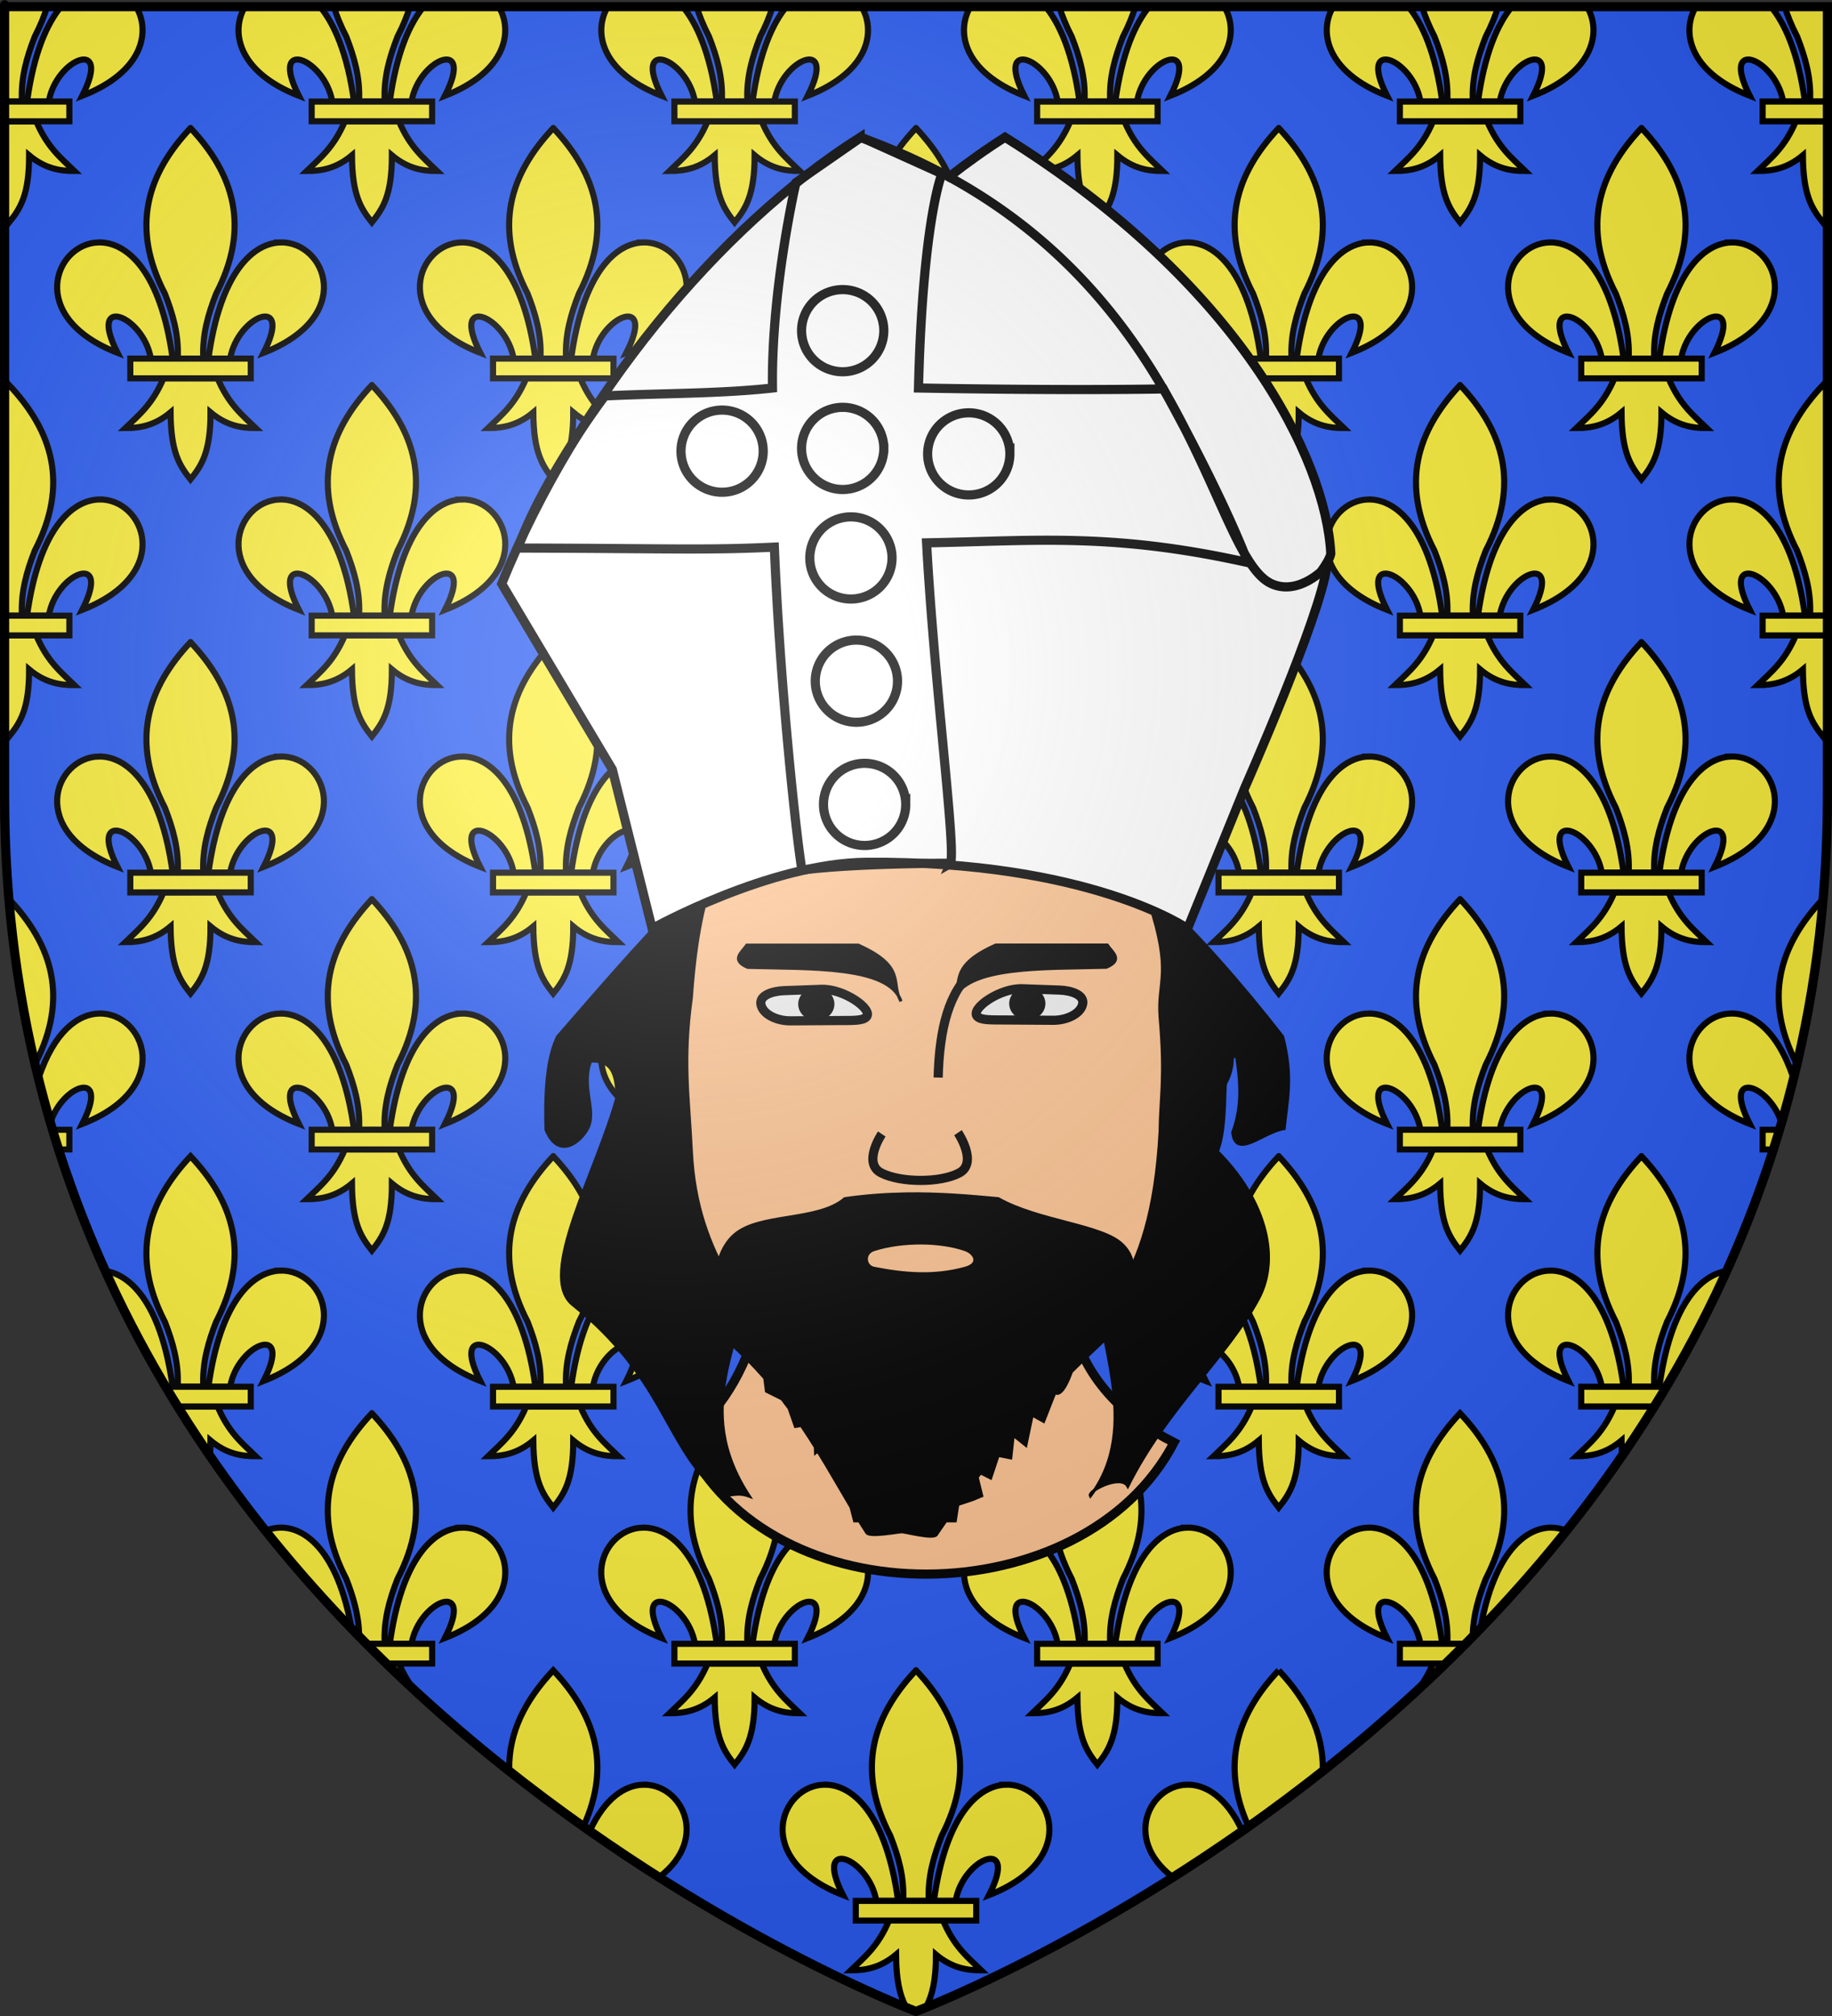
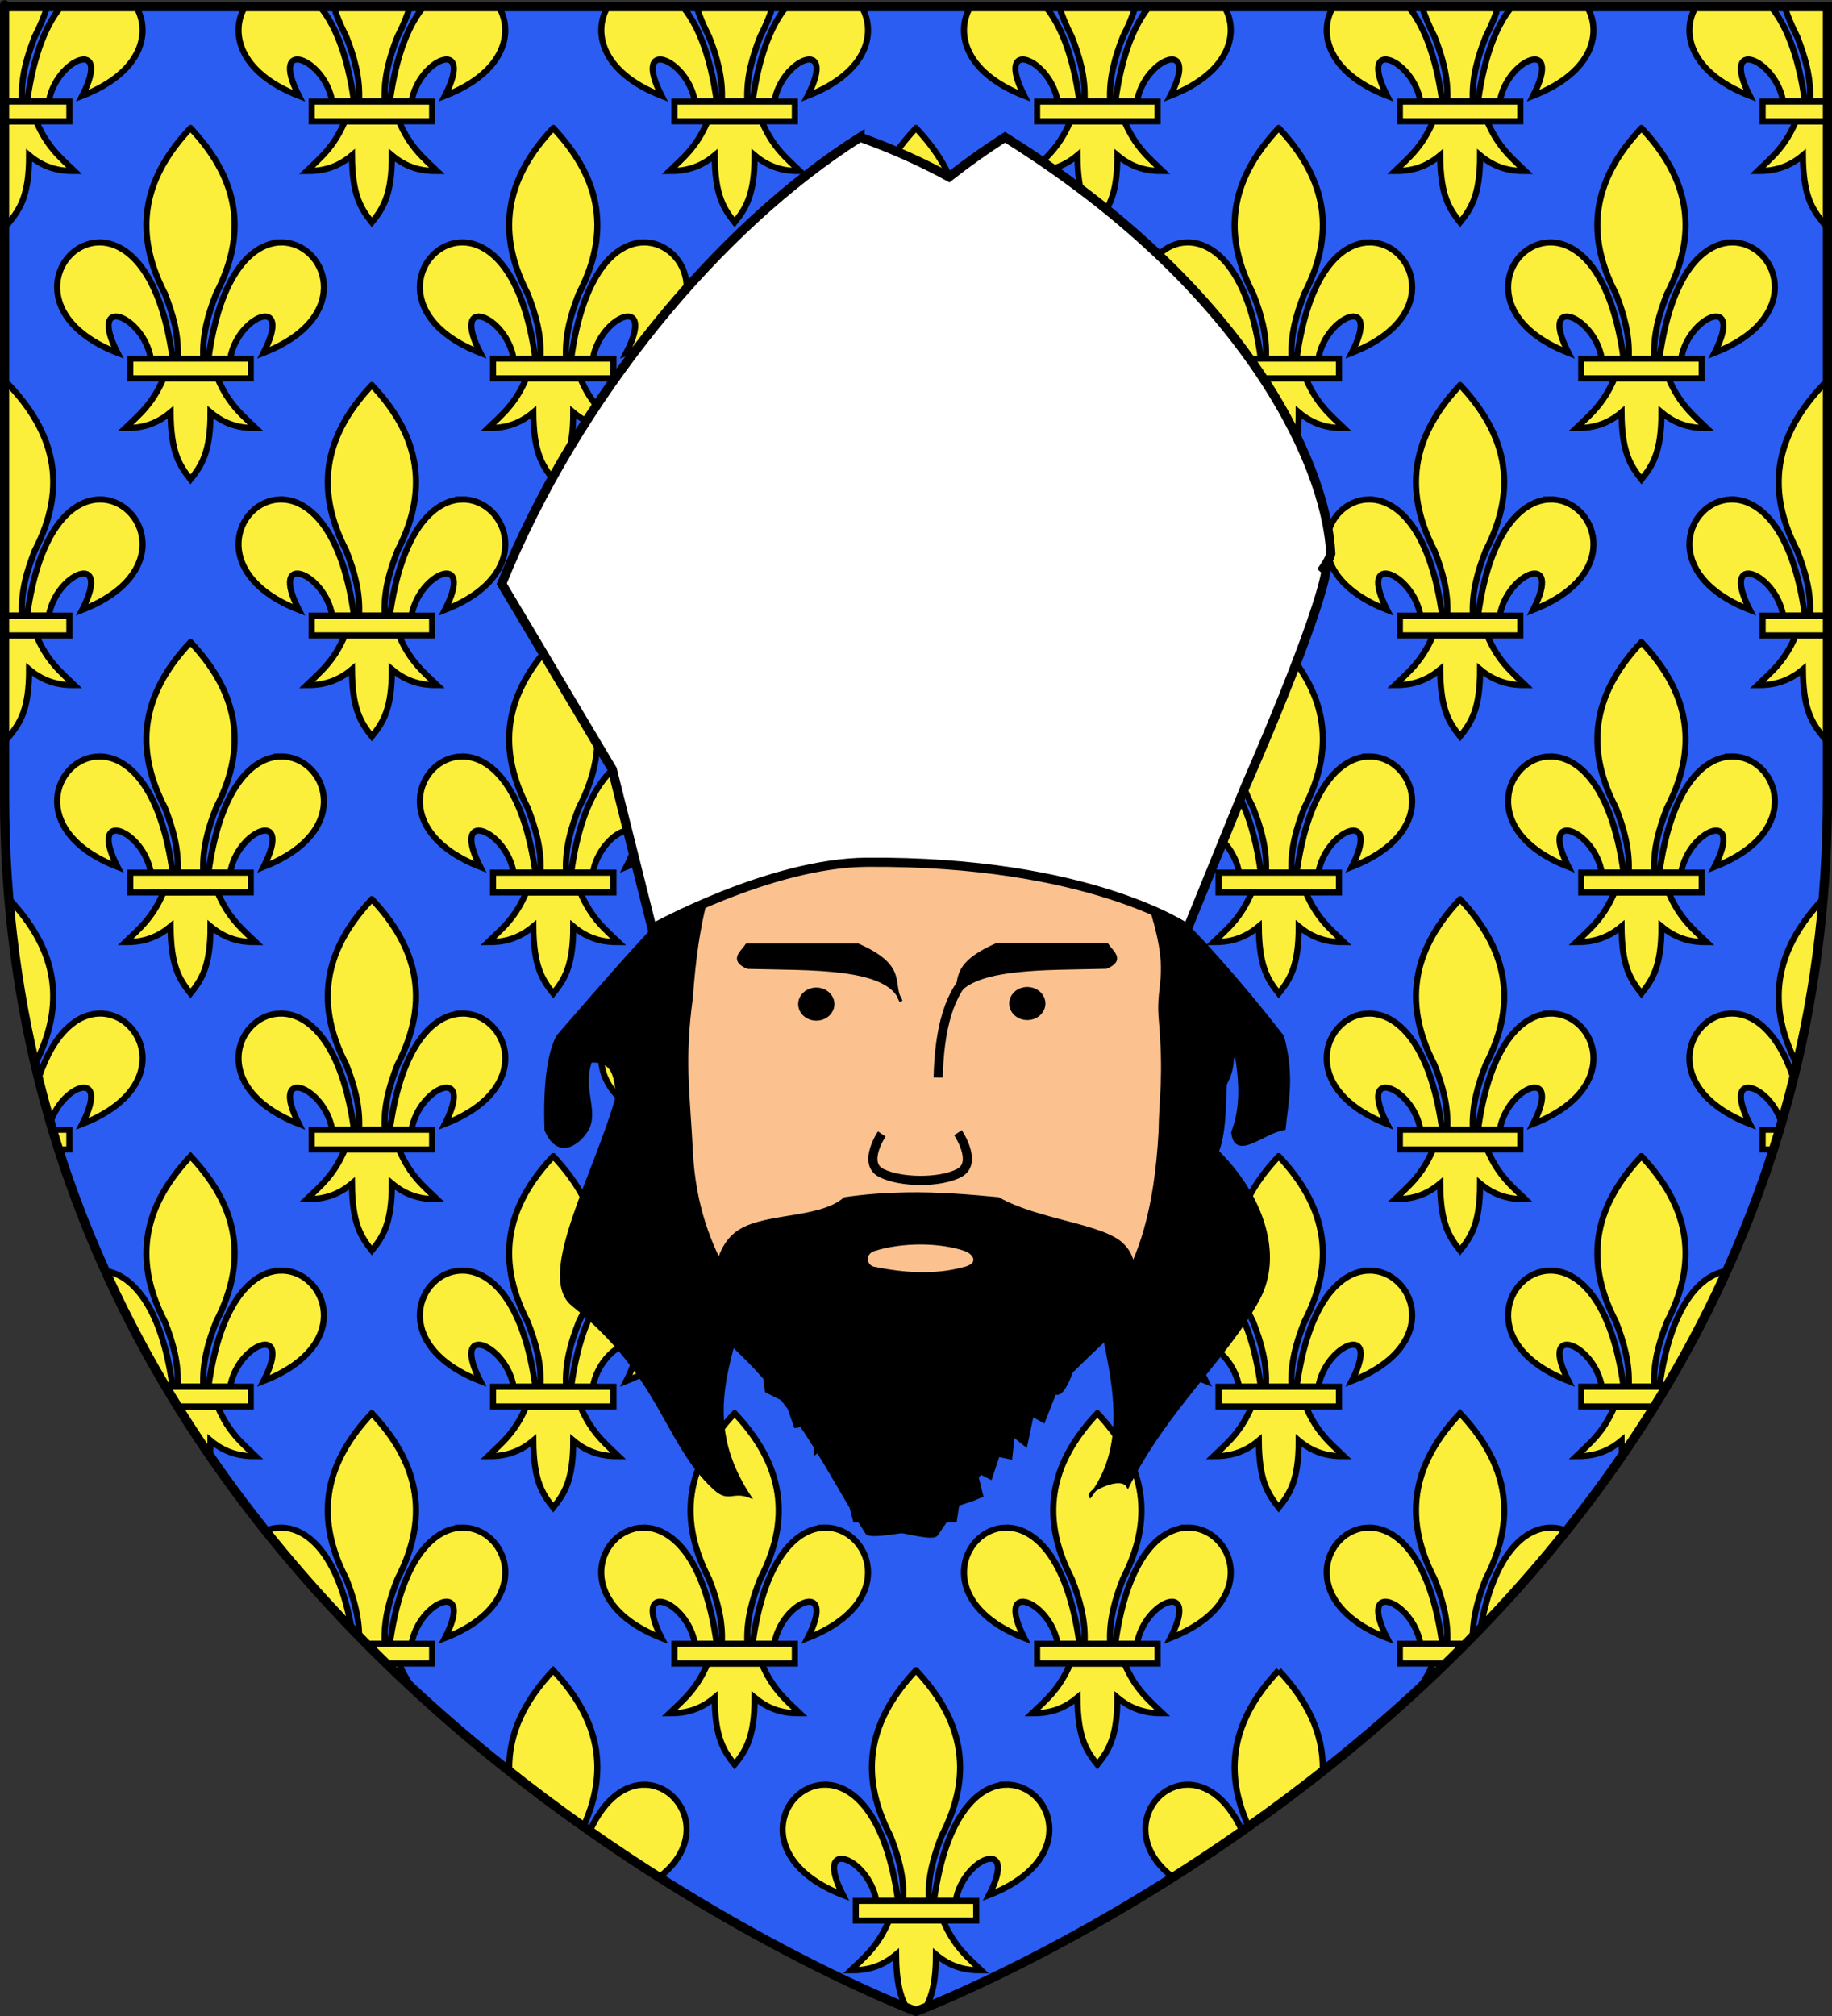
<svg xmlns="http://www.w3.org/2000/svg" xmlns:ns1="http://sodipodi.sourceforge.net/DTD/sodipodi-0.dtd" xmlns:ns2="http://www.inkscape.org/namespaces/inkscape" xmlns:xlink="http://www.w3.org/1999/xlink" height="660" width="600" version="1.0" id="svg2" ns1:version="0.32" ns2:version="0.92.3 (2405546, 2018-03-11)" ns1:docname="Blason de l'abbaye de Saint-Nicaise de Reims - version 2.svg" ns2:export-filename="/Users/olivier/Desktop/Blason Rouge/Blason_Vide_3D.png" ns2:export-xdpi="144" ns2:export-ydpi="144">
  <rect width="100%" height="100%" fill="#333333" stroke="none" />
  <ns1:namedview ns2:window-height="712" ns2:window-width="1024" ns2:pageshadow="2" ns2:pageopacity="0.0" guidetolerance="10.0" gridtolerance="10.0" objecttolerance="10.0" borderopacity="1.0" bordercolor="#666666" pagecolor="#ffffff" id="base" showgrid="false" height="660px" ns2:zoom="0.77248022" ns2:cx="-29.635961" ns2:cy="354.89515" ns2:window-x="-4" ns2:window-y="-4" ns2:current-layer="layer4" showguides="true" ns2:guide-bbox="true" />
  <defs id="defs6">
    <linearGradient id="linearGradient2893">
      <stop style="stop-color:white;stop-opacity:0.314;" offset="0" id="stop2895" />
      <stop id="stop2897" offset="0.19" style="stop-color:white;stop-opacity:0.251;" />
      <stop style="stop-color:#6b6b6b;stop-opacity:0.125;" offset="0.6" id="stop2901" />
      <stop style="stop-color:black;stop-opacity:0.125;" offset="1" id="stop2899" />
    </linearGradient>
    <radialGradient ns2:collect="always" xlink:href="#linearGradient2893" id="radialGradient3163" gradientUnits="userSpaceOnUse" gradientTransform="matrix(1.353,0,0,1.349,-77.629,-85.747)" cx="221.445" cy="226.331" fx="221.445" fy="226.331" r="300" />
  </defs>
  <g ns2:groupmode="layer" id="layer3" ns2:label="Fond écu" style="display:inline" ns1:insensitive="true">
    <path id="path2855" style="fill:#2b5df2;fill-opacity:1;fill-rule:evenodd;stroke:none;stroke-width:1px;stroke-linecap:butt;stroke-linejoin:miter;stroke-opacity:1" d="m 300,658.5 c 0,0 298.5,-112.32 298.5,-397.772 0,-285.452 0,-258.552 0,-258.552 H 1.5 V 260.728 C 1.5,546.18 300,658.5 300,658.5 Z" ns1:nodetypes="cccccc" ns2:connector-curvature="0" />
    <path id="path5878" style="fill:#fcef3c;fill-opacity:1;fill-rule:evenodd;stroke:#000000;stroke-width:2;stroke-linecap:butt;stroke-linejoin:miter;stroke-miterlimit:4;stroke-dasharray:none;stroke-opacity:1" d="m 469.342,39.706 c -3.639,8.592 -8.138,12.071 -12.505,16.293 4.895,0.022 9.774,-0.918 14.831,-5.16 0.086,13.089 2.874,17.338 6.52,21.961 3.594,-4.485 6.573,-8.857 6.558,-21.961 5.057,4.242 9.923,5.182 14.818,5.16 -4.367,-4.222 -8.854,-7.702 -12.493,-16.293 z m -118.8,0 c -3.639,8.592 -8.138,12.071 -12.505,16.293 4.895,0.022 9.774,-0.918 14.831,-5.16 0.086,13.089 2.874,17.338 6.52,21.961 3.594,-4.485 6.573,-8.857 6.558,-21.961 5.057,4.242 9.923,5.182 14.818,5.16 -4.367,-4.222 -8.854,-7.702 -12.493,-16.293 z m -118.8,-4.9e-4 c -3.639,8.592 -8.138,12.071 -12.505,16.293 4.895,0.022 9.774,-0.918 14.831,-5.16 0.086,13.089 2.874,17.338 6.52,21.961 3.594,-4.485 6.573,-8.857 6.558,-21.961 5.057,4.242 9.923,5.182 14.818,5.16 -4.367,-4.222 -8.854,-7.702 -12.493,-16.293 z m -118.8,4.9e-4 c -3.639,8.592 -8.138,12.071 -12.505,16.293 4.895,0.022 9.774,-0.918 14.831,-5.16 0.086,13.089 2.874,17.338 6.52,21.961 3.594,-4.485 6.573,-8.857 6.558,-21.961 5.057,4.242 9.923,5.182 14.818,5.16 -4.367,-4.222 -8.854,-7.702 -12.493,-16.293 z M 469.342,208.006 c -3.639,8.592 -8.138,12.071 -12.505,16.293 4.895,0.022 9.774,-0.918 14.831,-5.16 0.086,13.089 2.874,17.338 6.52,21.961 3.594,-4.485 6.573,-8.857 6.558,-21.961 5.057,4.242 9.923,5.182 14.818,5.16 -4.367,-4.222 -8.854,-7.702 -12.493,-16.293 z m -118.8,0 c -3.639,8.592 -8.138,12.071 -12.505,16.293 4.895,0.022 9.774,-0.918 14.831,-5.16 0.086,13.089 2.874,17.338 6.52,21.961 3.594,-4.485 6.573,-8.857 6.558,-21.961 5.057,4.242 9.923,5.182 14.818,5.16 -4.367,-4.222 -8.854,-7.702 -12.493,-16.293 z m -118.8,-4.9e-4 c -3.639,8.592 -8.138,12.071 -12.505,16.293 4.895,0.022 9.774,-0.918 14.831,-5.16 0.086,13.089 2.874,17.338 6.52,21.961 3.594,-4.485 6.573,-8.857 6.558,-21.961 5.057,4.242 9.923,5.182 14.818,5.16 -4.367,-4.222 -8.854,-7.702 -12.493,-16.293 z m -118.8,4.9e-4 c -3.639,8.592 -8.138,12.071 -12.505,16.293 4.895,0.022 9.774,-0.918 14.831,-5.16 0.086,13.089 2.874,17.338 6.52,21.961 3.594,-4.485 6.573,-8.857 6.558,-21.961 5.057,4.242 9.923,5.182 14.818,5.16 -4.367,-4.222 -8.854,-7.702 -12.493,-16.293 z m 356.4,168.3 c -3.639,8.592 -8.138,12.071 -12.505,16.293 4.895,0.022 9.774,-0.918 14.831,-5.16 0.086,13.089 2.874,17.338 6.52,21.961 3.594,-4.485 6.573,-8.857 6.558,-21.961 5.057,4.242 9.923,5.182 14.818,5.16 -4.367,-4.222 -8.854,-7.702 -12.493,-16.293 z m -118.8,0 c -3.639,8.592 -8.138,12.071 -12.505,16.293 4.895,0.022 9.774,-0.918 14.831,-5.16 0.086,13.089 2.874,17.338 6.52,21.961 3.594,-4.485 6.573,-8.857 6.558,-21.961 5.057,4.242 9.923,5.182 14.818,5.16 -4.367,-4.222 -8.854,-7.702 -12.493,-16.293 z m -118.8,-4.8e-4 c -3.639,8.592 -8.138,12.071 -12.505,16.293 4.895,0.022 9.774,-0.918 14.831,-5.16 0.086,13.089 2.874,17.338 6.52,21.961 3.594,-4.485 6.573,-8.857 6.558,-21.961 5.057,4.242 9.923,5.182 14.818,5.16 -4.367,-4.222 -8.854,-7.702 -12.493,-16.293 z m -118.8,4.8e-4 c -3.639,8.592 -8.138,12.071 -12.505,16.293 4.895,0.022 9.774,-0.918 14.831,-5.16 0.086,13.089 2.874,17.338 6.52,21.961 3.594,-4.485 6.573,-8.857 6.558,-21.961 5.057,4.242 9.923,5.182 14.818,5.16 -4.367,-4.222 -8.854,-7.702 -12.493,-16.293 z m 237.6,168.3 c -3.639,8.592 -8.138,12.071 -12.505,16.293 4.895,0.022 9.774,-0.918 14.831,-5.16 0.086,13.089 2.874,17.338 6.52,21.961 3.594,-4.485 6.573,-8.857 6.558,-21.961 5.057,4.242 9.923,5.182 14.818,5.16 -4.367,-4.222 -8.854,-7.702 -12.493,-16.293 z m -118.8,-4.8e-4 c -3.639,8.592 -8.138,12.071 -12.505,16.293 4.895,0.022 9.774,-0.918 14.831,-5.16 0.086,13.089 2.874,17.338 6.52,21.961 3.594,-4.485 6.573,-8.857 6.558,-21.961 5.057,4.242 9.923,5.182 14.818,5.16 -4.367,-4.222 -8.854,-7.702 -12.493,-16.293 z M 409.942,460.456 c -3.639,8.592 -8.138,12.071 -12.505,16.293 4.895,0.022 9.774,-0.918 14.831,-5.16 0.086,13.089 2.874,17.338 6.52,21.961 3.594,-4.485 6.573,-8.857 6.558,-21.961 5.057,4.242 9.923,5.182 14.818,5.16 -4.367,-4.222 -8.854,-7.702 -12.493,-16.293 z m -118.8,-4.8e-4 c -3.639,8.592 -8.138,12.071 -12.505,16.293 4.895,0.022 9.774,-0.918 14.831,-5.16 0.086,13.089 2.874,17.338 6.52,21.961 3.594,-4.485 6.573,-8.857 6.558,-21.961 5.057,4.242 9.923,5.182 14.818,5.16 -4.367,-4.222 -8.854,-7.702 -12.493,-16.293 z m -118.8,4.8e-4 c -3.639,8.592 -8.138,12.071 -12.505,16.293 4.895,0.022 9.774,-0.918 14.831,-5.16 0.086,13.089 2.874,17.338 6.52,21.961 3.594,-4.485 6.573,-8.857 6.558,-21.961 5.057,4.242 9.923,5.182 14.818,5.16 -4.367,-4.222 -8.854,-7.702 -12.493,-16.293 z M 1.5,39.713 v 31.062 c 0.486,0.681 0.973,1.363 1.5,2.031 3.594,-4.485 6.546,-8.865 6.531,-21.969 5.057,4.242 9.949,5.179 14.844,5.156 -4.367,-4.222 -8.861,-7.69 -12.5,-16.281 z m 586.656,0 c -3.639,8.592 -8.164,12.059 -12.531,16.281 4.895,0.022 9.787,-0.914 14.844,-5.156 0.086,13.089 2.885,17.346 6.531,21.969 0.52,-0.648 1.014,-1.298 1.5,-1.969 0,-1.182 0,-31.197 0,-31.125 z M 1.5,207.994 v 31.094 c 0.485,0.679 0.974,1.333 1.5,2 3.594,-4.485 6.546,-8.834 6.531,-21.938 5.057,4.242 9.949,5.179 14.844,5.156 -4.367,-4.222 -8.861,-7.722 -12.5,-16.312 z m 586.656,0 c -3.639,8.592 -8.164,12.09 -12.531,16.312 4.895,0.022 9.787,-0.914 14.844,-5.156 0.086,13.089 2.885,17.315 6.531,21.938 0.52,-0.648 1.014,-1.299 1.5,-1.969 0,-28.468 0,-10.312 0,-31.125 z M 58.438,460.463 c 3.359,5.403 6.824,10.683 10.375,15.844 0.095,-1.436 0.127,-3.003 0.125,-4.719 5.057,4.242 9.917,5.179 14.812,5.156 -4.367,-4.222 -8.83,-7.69 -12.469,-16.281 z m 470.312,0 c -3.639,8.592 -8.133,12.059 -12.5,16.281 4.895,0.022 9.756,-0.914 14.812,-5.156 0.011,1.7 0.058,3.234 0.156,4.656 3.538,-5.143 6.997,-10.398 10.344,-15.781 z m -401.781,84.156 c 2.594,2.513 5.202,4.984 7.812,7.406 -1.45,-2.011 -2.844,-4.382 -4.125,-7.406 z m 342.375,0 c -1.281,3.025 -2.675,5.395 -4.125,7.406 2.61,-2.423 5.218,-4.894 7.812,-7.406 z m -178.188,84.125 c -3.639,8.592 -8.164,12.09 -12.531,16.312 4.895,0.022 9.787,-0.914 14.844,-5.156 0.056,8.525 1.251,13.28 3.094,16.844 2.234,0.913 3.438,1.375 3.438,1.375 0,0 1.214,-0.485 3.469,-1.406 1.84,-3.555 3.072,-8.347 3.062,-16.812 5.057,4.242 9.949,5.179 14.844,5.156 -4.367,-4.222 -8.861,-7.722 -12.5,-16.312 z M 528.742,292.156 c -3.639,8.592 -8.138,12.071 -12.505,16.293 4.895,0.022 9.774,-0.918 14.831,-5.16 0.086,13.089 2.874,17.338 6.52,21.961 3.594,-4.485 6.573,-8.857 6.558,-21.961 5.057,4.242 9.923,5.182 14.818,5.16 -4.367,-4.222 -8.854,-7.702 -12.493,-16.293 z m -118.8,0 c -3.639,8.592 -8.138,12.071 -12.505,16.293 4.895,0.022 9.774,-0.918 14.831,-5.16 0.086,13.089 2.874,17.338 6.52,21.961 3.594,-4.485 6.573,-8.857 6.558,-21.961 5.057,4.242 9.923,5.182 14.818,5.16 -4.367,-4.222 -8.854,-7.702 -12.493,-16.293 z m -118.8,-4.8e-4 c -3.639,8.592 -8.138,12.071 -12.505,16.293 4.895,0.022 9.774,-0.918 14.831,-5.16 0.086,13.089 2.874,17.338 6.52,21.961 3.594,-4.485 6.573,-8.857 6.558,-21.961 5.057,4.242 9.923,5.182 14.818,5.16 -4.367,-4.222 -8.854,-7.702 -12.493,-16.293 z m -118.8,4.8e-4 c -3.639,8.592 -8.138,12.071 -12.505,16.293 4.895,0.022 9.774,-0.918 14.831,-5.16 0.086,13.089 2.874,17.338 6.52,21.961 3.594,-4.485 6.573,-8.857 6.558,-21.961 5.057,4.242 9.923,5.182 14.818,5.16 -4.367,-4.222 -8.854,-7.702 -12.493,-16.293 z M 53.542,292.155 c -3.639,8.592 -8.138,12.071 -12.505,16.293 4.895,0.022 9.774,-0.918 14.831,-5.16 0.086,13.089 2.874,17.338 6.52,21.961 3.594,-4.485 6.573,-8.857 6.558,-21.961 5.057,4.242 9.923,5.182 14.818,5.16 -4.367,-4.222 -8.854,-7.702 -12.493,-16.293 z m 475.2,-168.3 c -3.639,8.592 -8.138,12.071 -12.505,16.293 4.895,0.022 9.774,-0.918 14.831,-5.16 0.086,13.089 2.874,17.338 6.52,21.961 3.594,-4.485 6.573,-8.857 6.558,-21.961 5.057,4.242 9.923,5.182 14.818,5.16 -4.367,-4.222 -8.854,-7.702 -12.493,-16.293 z m -118.8,0 c -3.639,8.592 -8.138,12.071 -12.505,16.293 4.895,0.022 9.774,-0.918 14.831,-5.16 0.086,13.089 2.874,17.338 6.52,21.961 3.594,-4.485 6.573,-8.857 6.558,-21.961 5.057,4.242 9.923,5.182 14.818,5.16 -4.367,-4.222 -8.854,-7.702 -12.493,-16.293 z m -118.8,-4.8e-4 c -3.639,8.592 -8.138,12.071 -12.505,16.293 4.895,0.022 9.774,-0.918 14.831,-5.16 0.086,13.089 2.874,17.338 6.52,21.961 3.594,-4.485 6.573,-8.857 6.558,-21.961 5.057,4.242 9.923,5.182 14.818,5.16 -4.367,-4.222 -8.854,-7.702 -12.493,-16.293 z m -118.8,4.8e-4 c -3.639,8.592 -8.138,12.071 -12.505,16.293 4.895,0.022 9.774,-0.918 14.831,-5.16 0.086,13.089 2.874,17.338 6.52,21.961 3.594,-4.485 6.573,-8.857 6.558,-21.961 5.057,4.242 9.923,5.182 14.818,5.16 -4.367,-4.222 -8.854,-7.702 -12.493,-16.293 z M 53.542,123.855 c -3.639,8.592 -8.138,12.071 -12.505,16.293 4.895,0.022 9.774,-0.918 14.831,-5.16 0.086,13.089 2.874,17.338 6.52,21.961 3.594,-4.485 6.573,-8.857 6.558,-21.961 5.057,4.242 9.923,5.182 14.818,5.16 -4.367,-4.222 -8.854,-7.702 -12.493,-16.293 z m 513.346,39.661 c -14.329,0.344 -23.883,24.408 6.189,36.144 -9.939,-19.47 8.498,-12.254 10.929,1.894 h 7.13 c -3.936,-28.736 -15.068,-38.257 -24.248,-38.037 z m -59.133,4.9e-4 c -9.069,0.17 -19.831,9.876 -23.689,38.037 h 7.117 c 2.432,-14.148 20.881,-21.363 10.942,-1.894 30.458,-11.886 20.261,-36.418 5.63,-36.144 z m -59.667,0 c -14.329,0.344 -23.883,24.408 6.189,36.144 -9.939,-19.47 8.498,-12.254 10.929,1.894 h 7.13 c -3.936,-28.736 -15.068,-38.257 -24.248,-38.037 z m -59.133,0 c -9.069,0.17 -19.831,9.876 -23.689,38.037 h 7.117 c 2.432,-14.148 20.881,-21.363 10.942,-1.894 30.458,-11.886 20.261,-36.418 5.63,-36.144 z m -59.667,0 c -14.329,0.344 -23.883,24.408 6.189,36.144 -9.939,-19.47 8.498,-12.254 10.929,1.894 h 7.13 c -3.936,-28.736 -15.068,-38.257 -24.248,-38.037 z m -59.133,-4.9e-4 c -9.069,0.17 -19.831,9.876 -23.689,38.037 h 7.117 c 2.432,-14.148 20.881,-21.363 10.942,-1.894 30.458,-11.886 20.261,-36.418 5.63,-36.144 z m -59.667,0 c -14.329,0.344 -23.883,24.408 6.189,36.144 -9.939,-19.47 8.498,-12.254 10.929,1.894 h 7.13 c -3.936,-28.736 -15.068,-38.257 -24.248,-38.037 z m -59.133,4.9e-4 c -9.069,0.17 -19.831,9.876 -23.689,38.037 h 7.117 c 2.432,-14.148 20.881,-21.363 10.942,-1.894 30.458,-11.886 20.261,-36.418 5.63,-36.144 z m -59.667,0 c -14.329,0.344 -23.883,24.408 6.189,36.144 -9.939,-19.47 8.498,-12.254 10.929,1.894 h 7.13 c -3.936,-28.736 -15.068,-38.257 -24.248,-38.037 z m -59.133,-4.9e-4 c -9.07,0.17 -19.831,9.876 -23.689,38.037 h 7.117 C 18.415,187.406 36.865,180.191 26.925,199.66 57.383,187.774 47.187,163.243 32.555,163.517 Z m 475.2,168.3 c -9.069,0.17 -19.831,9.876 -23.689,38.037 h 7.117 c 2.432,-14.148 20.881,-21.363 10.942,-1.894 30.458,-11.886 20.261,-36.418 5.63,-36.144 z m -59.667,0 c -14.329,0.344 -23.883,24.408 6.189,36.144 -9.939,-19.47 8.498,-12.254 10.929,1.894 h 7.13 c -3.936,-28.736 -15.068,-38.257 -24.248,-38.037 z m -59.133,0 c -9.069,0.17 -19.831,9.876 -23.689,38.037 h 7.117 c 2.432,-14.148 20.881,-21.363 10.942,-1.894 30.458,-11.886 20.261,-36.418 5.63,-36.144 z m -59.667,0 c -14.329,0.344 -23.883,24.408 6.189,36.144 -9.939,-19.47 8.498,-12.254 10.929,1.894 h 7.13 c -3.936,-28.736 -15.068,-38.257 -24.248,-38.037 z m -59.133,-4.8e-4 c -9.069,0.17 -19.831,9.876 -23.689,38.037 h 7.117 c 2.432,-14.148 20.881,-21.363 10.942,-1.894 30.458,-11.886 20.261,-36.418 5.63,-36.144 z m -59.667,0 c -14.329,0.344 -23.883,24.408 6.189,36.144 -9.939,-19.47 8.498,-12.254 10.929,1.894 h 7.13 c -3.936,-28.736 -15.068,-38.257 -24.248,-38.037 z m -59.133,4.8e-4 c -9.069,0.17 -19.831,9.876 -23.689,38.037 h 7.117 c 2.432,-14.148 20.881,-21.363 10.942,-1.894 30.458,-11.886 20.261,-36.418 5.63,-36.144 z m -59.667,0 c -14.329,0.344 -23.883,24.408 6.189,36.144 -9.939,-19.47 8.498,-12.254 10.929,1.894 h 7.13 c -3.936,-28.736 -15.068,-38.257 -24.248,-38.037 z m 356.4,168.3 c -14.329,0.344 -23.883,24.408 6.189,36.144 -9.939,-19.47 8.498,-12.254 10.929,1.894 h 7.13 c -3.936,-28.736 -15.068,-38.257 -24.248,-38.037 z m -59.133,0 c -9.069,0.17 -19.831,9.876 -23.689,38.037 h 7.117 c 2.432,-14.148 20.881,-21.363 10.942,-1.894 30.458,-11.886 20.261,-36.418 5.63,-36.144 z m -59.667,0 c -14.329,0.344 -23.883,24.408 6.189,36.144 -9.939,-19.47 8.498,-12.254 10.929,1.894 h 7.13 c -3.936,-28.736 -15.068,-38.257 -24.248,-38.037 z m -59.133,-4.8e-4 c -9.069,0.17 -19.831,9.876 -23.689,38.037 h 7.117 c 2.432,-14.148 20.881,-21.363 10.942,-1.894 30.458,-11.886 20.261,-36.418 5.63,-36.144 z m -59.667,0 c -14.329,0.344 -23.883,24.408 6.189,36.144 -9.939,-19.47 8.498,-12.254 10.929,1.894 h 7.13 c -3.936,-28.736 -15.068,-38.257 -24.248,-38.037 z m -59.133,4.8e-4 c -9.069,0.17 -19.831,9.876 -23.689,38.037 h 7.117 c 2.432,-14.148 20.881,-21.363 10.942,-1.894 30.458,-11.886 20.261,-36.418 5.63,-36.144 z m 178.2,84.15 c -9.069,0.17 -19.831,9.876 -23.689,38.037 h 7.117 c 2.432,-14.148 20.881,-21.363 10.942,-1.894 30.458,-11.886 20.261,-36.418 5.63,-36.144 z m -59.667,0 c -14.329,0.344 -23.883,24.408 6.189,36.144 -9.939,-19.47 8.498,-12.254 10.929,1.894 h 7.13 c -3.936,-28.736 -15.068,-38.257 -24.248,-38.037 z M 507.488,415.967 c -14.329,0.344 -23.883,24.408 6.189,36.144 -9.939,-19.47 8.498,-12.254 10.929,1.894 h 7.13 c -3.936,-28.736 -15.068,-38.257 -24.248,-38.037 z m -59.133,0 c -9.069,0.17 -19.831,9.876 -23.689,38.037 h 7.117 c 2.432,-14.148 20.881,-21.363 10.942,-1.894 30.458,-11.886 20.261,-36.418 5.63,-36.144 z m -59.667,0 c -14.329,0.344 -23.883,24.408 6.189,36.144 -9.939,-19.47 8.498,-12.254 10.929,1.894 h 7.13 c -3.936,-28.736 -15.068,-38.257 -24.248,-38.037 z m -59.133,-4.8e-4 c -9.069,0.17 -19.831,9.876 -23.689,38.037 h 7.117 c 2.432,-14.148 20.881,-21.363 10.942,-1.894 30.458,-11.886 20.261,-36.418 5.63,-36.144 z m -59.667,0 c -14.329,0.344 -23.883,24.408 6.189,36.144 -9.939,-19.47 8.498,-12.254 10.929,1.894 h 7.13 c -3.936,-28.736 -15.068,-38.257 -24.248,-38.037 z m -59.133,4.8e-4 c -9.069,0.17 -19.831,9.876 -23.689,38.037 h 7.117 c 2.432,-14.148 20.881,-21.363 10.942,-1.894 30.458,-11.886 20.261,-36.418 5.63,-36.144 z m -59.667,0 c -14.329,0.344 -23.883,24.408 6.189,36.144 -9.939,-19.47 8.498,-12.254 10.929,1.894 h 7.13 c -3.936,-28.736 -15.068,-38.257 -24.248,-38.037 z m -59.133,-4.8e-4 c -9.069,0.17 -19.831,9.876 -23.689,38.037 h 7.117 c 2.432,-14.148 20.881,-21.363 10.942,-1.894 30.458,-11.886 20.261,-36.418 5.63,-36.144 z m 475.2,-168.3 c -9.069,0.17 -19.831,9.876 -23.689,38.037 h 7.117 c 2.432,-14.148 20.881,-21.363 10.942,-1.894 30.458,-11.886 20.261,-36.418 5.63,-36.144 z m -59.667,0 c -14.329,0.344 -23.883,24.408 6.189,36.144 -9.939,-19.47 8.498,-12.254 10.929,1.894 h 7.13 c -3.936,-28.736 -15.068,-38.257 -24.248,-38.037 z m -59.133,0 c -9.069,0.17 -19.831,9.876 -23.689,38.037 h 7.117 c 2.432,-14.148 20.881,-21.363 10.942,-1.894 30.458,-11.886 20.261,-36.418 5.63,-36.144 z m -59.667,0 c -14.329,0.344 -23.883,24.408 6.189,36.144 -9.939,-19.47 8.498,-12.254 10.929,1.894 h 7.13 c -3.936,-28.736 -15.068,-38.257 -24.248,-38.037 z m -59.133,-4.8e-4 c -9.069,0.17 -19.831,9.876 -23.689,38.037 h 7.117 c 2.432,-14.148 20.881,-21.363 10.942,-1.894 30.458,-11.886 20.261,-36.418 5.63,-36.144 z m -59.667,0 c -14.329,0.344 -23.883,24.408 6.189,36.144 -9.939,-19.47 8.498,-12.254 10.929,1.894 h 7.13 c -3.936,-28.736 -15.068,-38.257 -24.248,-38.037 z m -59.133,4.8e-4 c -9.069,0.17 -19.831,9.876 -23.689,38.037 h 7.117 c 2.432,-14.148 20.881,-21.363 10.942,-1.894 30.458,-11.886 20.261,-36.418 5.63,-36.144 z m -59.667,0 c -14.329,0.344 -23.883,24.408 6.189,36.144 -9.939,-19.47 8.498,-12.254 10.929,1.894 h 7.13 c -3.936,-28.736 -15.068,-38.257 -24.248,-38.037 z m -59.133,-4.8e-4 c -9.069,0.17 -19.831,9.876 -23.689,38.037 h 7.117 c 2.432,-14.148 20.881,-21.363 10.942,-1.894 30.458,-11.886 20.261,-36.418 5.63,-36.144 z m -59.667,0 c -14.329,0.344 -23.883,24.408 6.189,36.144 -9.939,-19.47 8.498,-12.254 10.929,1.894 h 7.13 C 52.599,256.968 41.468,247.447 32.288,247.667 Z M 567.155,79.367 c -9.07,0.17 -19.831,9.876 -23.689,38.037 h 7.117 c 2.432,-14.148 20.881,-21.363 10.942,-1.894 30.458,-11.886 20.261,-36.418 5.63,-36.144 z m -59.667,0 c -14.329,0.344 -23.883,24.408 6.189,36.144 -9.939,-19.47 8.498,-12.254 10.929,1.894 h 7.13 C 527.8,88.668 516.668,79.147 507.488,79.367 Z m -59.133,0 c -9.07,0.17 -19.831,9.876 -23.689,38.037 h 7.117 c 2.432,-14.148 20.881,-21.363 10.942,-1.894 30.458,-11.886 20.261,-36.418 5.63,-36.144 z m -59.667,0 c -14.329,0.344 -23.883,24.408 6.189,36.144 -9.939,-19.47 8.498,-12.254 10.929,1.894 h 7.13 C 409,88.668 397.868,79.147 388.688,79.367 Z m -59.133,-4.8e-4 c -9.07,0.17 -19.831,9.876 -23.689,38.037 h 7.117 c 2.432,-14.148 20.881,-21.363 10.942,-1.894 30.458,-11.886 20.261,-36.418 5.63,-36.144 z m -59.667,0 c -14.329,0.344 -23.883,24.408 6.189,36.144 -9.939,-19.47 8.498,-12.254 10.929,1.894 h 7.13 C 290.2,88.668 279.068,79.147 269.888,79.367 Z m -59.133,4.8e-4 c -9.07,0.17 -19.831,9.876 -23.689,38.037 h 7.117 c 2.432,-14.148 20.881,-21.363 10.942,-1.894 30.458,-11.886 20.261,-36.418 5.63,-36.144 z m -59.667,0 c -14.329,0.344 -23.883,24.408 6.189,36.144 -9.939,-19.47 8.498,-12.254 10.929,1.894 h 7.13 C 171.4,88.668 160.268,79.147 151.088,79.367 Z m -59.133,-4.8e-4 c -9.07,0.17 -19.831,9.876 -23.689,38.037 h 7.117 c 2.432,-14.148 20.881,-21.363 10.942,-1.894 30.458,-11.886 20.261,-36.418 5.63,-36.144 z m -59.667,0 c -14.329,0.344 -23.883,24.408 6.189,36.144 -9.939,-19.47 8.498,-12.254 10.929,1.894 h 7.13 C 52.6,88.668 41.468,79.147 32.288,79.367 Z M 20.281,1.807 C 15.327,7.578 11.026,17.54 8.875,33.244 h 7.094 c 2.432,-14.148 20.908,-21.345 10.969,-1.875 C 47.265,23.436 49.468,9.875 44.344,1.807 Z m 60.187,0 C 75.341,9.875 77.54,23.434 97.875,31.369 c -9.939,-19.47 8.506,-12.273 10.938,1.875 h 7.125 C 113.784,17.522 109.464,7.575 104.5,1.807 Z m 58.594,0 c -4.954,5.771 -9.255,15.733 -11.406,31.437 h 7.125 c 2.432,-14.148 20.877,-21.345 10.938,-1.875 20.328,-7.933 22.53,-21.494 17.406,-29.562 z m 60.219,0 c -5.128,8.068 -2.928,21.627 17.406,29.562 -9.939,-19.47 8.475,-12.273 10.906,1.875 H 234.75 C 232.596,17.522 228.276,7.575 223.312,1.807 Z m 58.594,0 c -4.954,5.771 -9.255,15.733 -11.406,31.437 h 7.125 c 2.432,-14.148 20.877,-21.345 10.938,-1.875 20.328,-7.933 22.53,-21.494 17.406,-29.562 z m 60.188,0 c -5.128,8.068 -2.928,21.627 17.406,29.562 -9.939,-19.47 8.506,-12.273 10.938,1.875 h 7.125 C 351.379,17.536 347.083,7.578 342.125,1.807 Z m 58.625,0 c -4.954,5.771 -9.255,15.733 -11.406,31.437 h 7.094 c 2.432,-14.148 20.877,-21.345 10.938,-1.875 20.328,-7.933 22.552,-21.494 17.438,-29.562 z m 60.188,0 c -5.128,8.068 -2.928,21.627 17.406,29.562 -9.939,-19.47 8.506,-12.273 10.938,1.875 h 7.125 C 470.192,17.536 465.896,7.578 460.938,1.807 Z m 58.594,0 c -4.954,5.771 -9.255,15.733 -11.406,31.437 h 7.125 c 2.432,-14.148 20.877,-21.345 10.938,-1.875 20.328,-7.933 22.53,-21.494 17.406,-29.562 z m 60.188,0 c -5.128,8.068 -2.928,21.627 17.406,29.562 -9.939,-19.47 8.506,-12.273 10.938,1.875 h 7.125 C 588.971,17.522 584.651,7.575 579.688,1.807 Z M 32.563,331.807 c -6.93,0.13 -14.836,5.844 -19.906,21.094 1.216,4.884 2.545,9.684 3.938,14.438 3.982,-12.401 19.669,-17.642 10.344,0.625 30.458,-11.886 20.256,-36.43 5.625,-36.156 z m 534.312,0 c -14.329,0.344 -23.885,24.421 6.188,36.156 -9.342,-18.299 6.399,-13.01 10.344,-0.562 1.399,-4.772 2.716,-9.596 3.938,-14.5 -5.209,-15.643 -13.414,-21.263 -20.469,-21.094 z m -532.188,84.312 c 5.998,13.218 12.646,25.842 19.812,37.875 h 2.031 C 52.933,427.728 43.324,417.511 34.688,416.119 Z m 530.594,0.031 c -8.629,1.407 -18.218,11.6 -21.812,37.844 H 545.5 c 7.16,-12.022 13.788,-24.639 19.781,-37.844 z M 91.688,500.119 c -1.574,0.038 -3.087,0.375 -4.5,0.938 8.969,11.204 18.322,21.744 27.875,31.656 -4.528,-24.501 -14.802,-32.799 -23.375,-32.594 z m 416.062,0 c -8.458,0.158 -18.383,8.615 -22.812,32.594 9.553,-9.913 18.906,-20.452 27.875,-31.656 -1.577,-0.628 -3.291,-0.971 -5.062,-0.938 z m -297,84.156 c -5.898,0.11 -12.504,4.249 -17.469,14.875 7.823,5.477 15.457,10.543 22.844,15.219 16.297,-12.61 7.077,-30.327 -5.375,-30.094 z m 177.938,0 c -12.166,0.292 -20.861,17.671 -4.812,30.094 7.386,-4.676 15.021,-9.741 22.844,-15.219 -5.124,-10.968 -11.996,-15.02 -18.031,-14.875 z m 89.508,-458.198 c -14.21,15.086 -19.68,32.463 -8.388,54.228 2.579,6.612 4.611,13.439 4.194,21.249 h 8.388 c -0.417,-7.81 1.615,-14.637 4.194,-21.249 11.292,-21.765 5.822,-39.142 -8.388,-54.228 z m -118.8,0 c -14.21,15.086 -19.68,32.463 -8.388,54.228 2.579,6.612 4.611,13.439 4.194,21.249 h 8.388 c -0.417,-7.81 1.615,-14.637 4.194,-21.249 11.292,-21.765 5.822,-39.142 -8.388,-54.228 z m -118.8,-4.9e-4 c -14.21,15.086 -19.68,32.463 -8.388,54.228 2.579,6.612 4.611,13.438 4.194,21.249 h 8.388 c -0.417,-7.81 1.615,-14.637 4.194,-21.249 11.292,-21.765 5.822,-39.142 -8.388,-54.228 z m -118.8,4.9e-4 c -14.21,15.086 -19.68,32.463 -8.388,54.228 2.579,6.612 4.611,13.439 4.194,21.249 h 8.388 c -0.417,-7.81 1.615,-14.637 4.194,-21.249 11.292,-21.765 5.822,-39.142 -8.388,-54.228 z m 356.4,168.3 c -14.21,15.086 -19.68,32.463 -8.388,54.228 2.579,6.612 4.611,13.439 4.194,21.249 h 8.388 c -0.417,-7.81 1.615,-14.637 4.194,-21.249 11.292,-21.765 5.822,-39.142 -8.388,-54.228 z m -118.8,0 c -14.21,15.086 -19.68,32.463 -8.388,54.228 2.579,6.612 4.611,13.439 4.194,21.249 h 8.388 c -0.417,-7.81 1.615,-14.637 4.194,-21.249 11.292,-21.765 5.822,-39.142 -8.388,-54.228 z m -118.8,-4.8e-4 c -14.21,15.086 -19.68,32.463 -8.388,54.228 2.579,6.612 4.611,13.438 4.194,21.249 h 8.388 c -0.417,-7.81 1.615,-14.637 4.194,-21.249 11.292,-21.765 5.822,-39.142 -8.388,-54.228 z m -118.8,4.8e-4 c -14.21,15.086 -19.68,32.463 -8.388,54.228 2.579,6.612 4.611,13.439 4.194,21.249 h 8.388 c -0.417,-7.81 1.615,-14.637 4.194,-21.249 11.292,-21.765 5.822,-39.142 -8.388,-54.228 z m 237.6,168.3 c -14.21,15.086 -19.68,32.463 -8.388,54.228 2.579,6.612 4.611,13.439 4.194,21.249 h 8.388 c -0.417,-7.81 1.615,-14.637 4.194,-21.249 11.292,-21.765 5.822,-39.142 -8.388,-54.228 z m -118.8,-4.8e-4 c -14.21,15.086 -19.68,32.463 -8.388,54.228 2.579,6.612 4.611,13.439 4.194,21.249 h 8.388 c -0.417,-7.81 1.615,-14.637 4.194,-21.249 11.292,-21.765 5.822,-39.142 -8.388,-54.228 z m 59.4,84.15 c -14.21,15.086 -19.68,32.463 -8.388,54.228 2.579,6.612 4.611,13.439 4.194,21.249 h 8.388 c -0.417,-7.81 1.615,-14.637 4.194,-21.249 11.292,-21.765 5.822,-39.142 -8.388,-54.228 z M 418.795,378.528 c -14.21,15.086 -19.68,32.463 -8.388,54.228 2.579,6.612 4.611,13.438 4.194,21.249 h 8.388 c -0.417,-7.81 1.615,-14.637 4.194,-21.249 11.292,-21.765 5.822,-39.142 -8.388,-54.228 z m -118.8,-4.7e-4 c -14.21,15.086 -19.68,32.463 -8.388,54.228 2.579,6.612 4.611,13.439 4.194,21.249 h 8.388 c -0.417,-7.81 1.615,-14.637 4.194,-21.249 11.292,-21.765 5.822,-39.142 -8.388,-54.228 z m -118.8,4.7e-4 c -14.21,15.086 -19.68,32.463 -8.388,54.228 2.579,6.612 4.611,13.438 4.194,21.249 h 8.388 c -0.417,-7.81 1.615,-14.637 4.194,-21.249 11.292,-21.765 5.822,-39.142 -8.388,-54.228 z m 356.4,-168.3 c -14.21,15.086 -19.68,32.463 -8.388,54.228 2.579,6.612 4.611,13.439 4.194,21.249 h 8.388 c -0.417,-7.81 1.615,-14.637 4.194,-21.249 11.292,-21.765 5.822,-39.142 -8.388,-54.228 z m -118.8,0 c -14.21,15.086 -19.68,32.463 -8.388,54.228 2.579,6.612 4.611,13.439 4.194,21.249 h 8.388 c -0.417,-7.81 1.615,-14.637 4.194,-21.249 11.292,-21.765 5.822,-39.142 -8.388,-54.228 z m -118.8,-4.8e-4 c -14.21,15.086 -19.68,32.463 -8.388,54.228 2.579,6.612 4.611,13.439 4.194,21.249 h 8.388 c -0.417,-7.81 1.615,-14.637 4.194,-21.249 11.292,-21.765 5.822,-39.142 -8.388,-54.228 z m -118.8,4.8e-4 c -14.21,15.086 -19.68,32.463 -8.388,54.228 2.579,6.612 4.611,13.439 4.194,21.249 h 8.388 c -0.417,-7.81 1.615,-14.637 4.194,-21.249 11.292,-21.765 5.822,-39.142 -8.388,-54.228 z m -118.8,-4.8e-4 c -14.21,15.086 -19.68,32.463 -8.388,54.228 2.579,6.612 4.611,13.439 4.194,21.249 h 8.388 c -0.417,-7.81 1.615,-14.637 4.194,-21.249 11.292,-21.765 5.822,-39.142 -8.388,-54.228 z M 537.595,41.928 c -14.21,15.086 -19.68,32.463 -8.388,54.228 2.579,6.612 4.611,13.439 4.194,21.249 h 8.388 c -0.417,-7.81 1.615,-14.637 4.194,-21.249 11.292,-21.765 5.822,-39.142 -8.388,-54.228 z m -118.8,0 c -14.21,15.086 -19.68,32.463 -8.388,54.228 2.579,6.612 4.611,13.439 4.194,21.249 h 8.388 c -0.417,-7.81 1.615,-14.637 4.194,-21.249 11.292,-21.765 5.822,-39.142 -8.388,-54.228 z m -118.8,-4.8e-4 c -14.21,15.086 -19.68,32.463 -8.388,54.228 2.579,6.612 4.611,13.439 4.194,21.249 h 8.388 c -0.417,-7.81 1.615,-14.637 4.194,-21.249 11.292,-21.765 5.822,-39.142 -8.388,-54.228 z m -118.8,4.8e-4 c -14.21,15.086 -19.68,32.463 -8.388,54.228 2.579,6.612 4.611,13.439 4.194,21.249 h 8.388 c -0.417,-7.81 1.615,-14.637 4.194,-21.249 11.292,-21.765 5.822,-39.142 -8.388,-54.228 z m -118.8,-4.8e-4 c -14.21,15.086 -19.68,32.463 -8.388,54.228 2.579,6.612 4.611,13.439 4.194,21.249 h 8.388 c -0.417,-7.81 1.615,-14.637 4.194,-21.249 11.292,-21.765 5.822,-39.142 -8.388,-54.228 z M 1.5,1.807 V 33.244 h 5.687 c -0.417,-7.81 1.609,-14.638 4.188,-21.25 1.823,-3.513 3.204,-6.895 4.187,-10.187 z m 107.719,0 c 0.984,3.293 2.365,6.675 4.188,10.187 2.579,6.612 4.605,13.44 4.188,21.25 H 126 c -0.417,-7.81 1.609,-14.638 4.188,-21.25 1.823,-3.513 3.205,-6.895 4.188,-10.187 z m 118.812,0 c 0.984,3.293 2.365,6.675 4.188,10.187 2.579,6.612 4.605,13.44 4.188,21.25 h 8.375 c -0.417,-7.81 1.609,-14.638 4.188,-21.25 1.823,-3.513 3.204,-6.895 4.188,-10.187 z m 118.781,0 c 0.982,3.293 2.365,6.675 4.188,10.187 2.579,6.612 4.605,13.44 4.188,21.25 h 8.406 c -0.417,-7.81 1.609,-14.638 4.188,-21.25 1.823,-3.513 3.204,-6.895 4.188,-10.187 z m 118.812,0 c 0.984,3.293 2.365,6.675 4.188,10.187 2.579,6.612 4.605,13.44 4.188,21.25 h 8.375 c -0.417,-7.81 1.64,-14.638 4.219,-21.25 1.823,-3.513 3.205,-6.895 4.188,-10.187 z m 118.781,0 c 0.982,3.293 2.365,6.675 4.188,10.187 2.579,6.612 4.636,13.44 4.219,21.25 H 598.5 c 0,0.186 0,-31.437 0,-31.437 z M 3,126.088 c -0.518,0.55 -1.005,1.1 -1.5,1.656 v 73.812 h 5.687 c -0.417,-7.81 1.609,-14.638 4.188,-21.25 11.292,-21.765 5.835,-39.133 -8.375,-54.219 z m 594,0 c -14.21,15.086 -19.698,32.454 -8.406,54.219 2.579,6.612 4.636,13.44 4.219,21.25 H 598.5 c 0,-45.953 0,-58.311 0,-73.812 -0.495,-0.557 -0.982,-1.106 -1.5,-1.656 z M 3,294.369 c -0.01,0.011 -0.021,0.02 -0.031,0.031 1.615,18.765 4.524,36.721 8.563,53.875 11.06,-21.606 5.605,-38.899 -8.531,-53.906 z m 594,0 c -14.147,15.019 -19.657,32.339 -8.562,53.969 4.046,-17.174 6.977,-35.148 8.594,-53.938 -0.01,-0.011 -0.021,-0.02 -0.031,-0.031 z M 62.406,378.526 c -14.21,15.086 -19.698,32.454 -8.406,54.219 2.579,6.612 4.605,13.44 4.187,21.25 h 8.406 c -0.417,-7.81 1.609,-14.638 4.188,-21.25 11.292,-21.765 5.835,-39.133 -8.375,-54.219 z m 475.188,0 c -14.21,15.086 -19.667,32.454 -8.375,54.219 2.579,6.612 4.605,13.44 4.188,21.25 h 8.375 c -0.417,-7.81 1.609,-14.638 4.188,-21.25 11.292,-21.765 5.835,-39.133 -8.375,-54.219 z m -415.812,84.156 c -14.21,15.086 -19.667,32.454 -8.375,54.219 2.264,5.804 4.086,11.783 4.219,18.438 0.926,0.946 1.852,1.878 2.781,2.812 H 126 c -0.417,-7.81 1.609,-14.638 4.188,-21.25 11.292,-21.765 5.804,-39.133 -8.406,-54.219 z m 356.406,0 c -14.21,15.086 -19.667,32.454 -8.375,54.219 2.579,6.612 4.605,13.44 4.188,21.25 h 5.594 c 0.919,-0.924 1.835,-1.846 2.75,-2.781 0.134,-6.668 1.983,-12.656 4.25,-18.469 11.292,-21.765 5.804,-39.133 -8.406,-54.219 z m -297,84.156 c -9.154,9.718 -14.655,20.385 -14.406,32.562 8.244,6.516 16.428,12.621 24.438,18.281 9.062,-20.199 3.437,-36.546 -10.031,-50.844 z m 237.594,0 c -13.468,14.298 -19.065,30.645 -10,50.844 8.01,-5.66 16.194,-11.765 24.438,-18.281 0.239,-12.178 -5.284,-22.845 -14.438,-32.562 z" ns2:connector-curvature="0" />
    <path id="rect5880" style="display:inline;overflow:visible;visibility:visible;fill:#fcef3c;fill-opacity:1;fill-rule:nonzero;stroke:#000000;stroke-width:2;stroke-linecap:butt;stroke-linejoin:miter;stroke-miterlimit:4;stroke-dasharray:none;stroke-dashoffset:0;stroke-opacity:1;marker:none;marker-start:none;marker-mid:none;marker-end:none" d="m 458.476,33.256 h 39.448 v 6.455 H 458.476 Z m -118.8,0 h 39.448 v 6.455 h -39.448 z m -118.8,-4.8e-4 h 39.448 v 6.455 h -39.448 z m -118.8,4.8e-4 h 39.448 v 6.455 H 102.076 Z M 458.476,201.556 h 39.448 v 6.455 H 458.476 Z m -118.8,0 h 39.448 v 6.455 h -39.448 z m -118.8,-4.8e-4 h 39.448 v 6.455 h -39.448 z m -118.8,4.8e-4 h 39.448 v 6.455 H 102.076 Z M 458.476,369.856 h 39.448 v 6.455 H 458.476 Z m -118.8,0 h 39.448 v 6.455 h -39.448 z m -118.8,-4.8e-4 h 39.448 v 6.455 h -39.448 z m -118.8,4.8e-4 h 39.448 v 6.455 h -39.448 z m 237.6,168.3 h 39.448 v 6.455 h -39.448 z m -118.8,-4.8e-4 h 39.448 v 6.455 h -39.448 z m 59.4,84.15 h 39.448 v 6.455 H 280.276 Z M 399.076,454.006 h 39.448 v 6.455 h -39.448 z m -118.8,-4.8e-4 h 39.448 v 6.455 h -39.448 z m -118.8,4.8e-4 h 39.448 v 6.455 H 161.476 Z M 1.5,33.244 v 6.469 h 21.219 v -6.469 z m 575.781,0 v 6.469 H 598.5 c 0,0.015 0,-6.507 0,-6.469 z M 1.5,201.557 v 6.469 h 21.219 v -6.469 z m 575.781,0 v 6.469 H 598.5 c 0,-4.327 0,-2.442 0,-6.469 z M 17.313,369.869 c 0.651,2.164 1.314,4.301 2,6.438 h 3.406 v -6.438 z m 559.969,0 v 6.438 h 3.406 c 0.686,-2.137 1.349,-4.274 2,-6.438 z M 54.5,453.994 c 1.295,2.174 2.61,4.333 3.938,6.469 H 82.125 v -6.469 z m 463.375,0 v 6.469 h 23.688 c 1.328,-2.136 2.643,-4.295 3.938,-6.469 z m -397.469,84.156 c 2.179,2.191 4.367,4.342 6.562,6.469 h 14.562 v -6.469 z m 338.062,0 v 6.469 h 14.562 c 2.195,-2.126 4.383,-4.277 6.562,-6.469 z m 59.407,-252.444 h 39.448 v 6.455 h -39.448 z m -118.8,0 h 39.448 v 6.455 h -39.448 z m -118.8,-4.8e-4 h 39.448 v 6.455 h -39.448 z m -118.8,4.8e-4 h 39.448 v 6.455 h -39.448 z m -118.8,-4.8e-4 h 39.448 v 6.455 H 42.676 Z m 475.2,-168.3 h 39.448 v 6.455 h -39.448 z m -118.8,0 h 39.448 v 6.455 h -39.448 z m -118.8,-4.7e-4 h 39.448 v 6.455 h -39.448 z m -118.8,4.7e-4 h 39.448 v 6.455 h -39.448 z m -118.8,-4.7e-4 h 39.448 v 6.455 H 42.676 Z" ns2:connector-curvature="0" />
  </g>
  <g ns2:groupmode="layer" id="layer4" ns2:label="Meubles" style="display:inline">
-     <path ns2:connector-curvature="0" style="fill:#fbc290;fill-opacity:1;fill-rule:evenodd;stroke:#000000;stroke-width:3;stroke-linecap:butt;stroke-linejoin:miter;stroke-miterlimit:4;stroke-dasharray:none;stroke-opacity:1" d="m 384.499,472.255 c -16.593,-8.456 -29.425,-20.669 -34.22,-40.909 H 248.612 c -4.658,18.361 -13.186,31.063 -24.431,39.919 27.833,59.576 130.803,57.627 160.318,0.991 z" id="path2250" ns1:nodetypes="ccccc" />
    <path ns2:connector-curvature="0" style="fill:#000000;fill-opacity:1;fill-rule:evenodd;stroke:#000000;stroke-width:1px;stroke-linecap:butt;stroke-linejoin:miter;stroke-opacity:1" d="m 245.384,414.59 c -1.303,24.776 -19.3,45.741 0,75.221 -5.512,-2.049 -6.747,1.687 -11.307,-2.487 -16.293,-14.917 -17.025,-36.544 -46.475,-60.197 -11.905,-9.562 8.011,-43.728 14.645,-68.505 -0.707,-4.115 -0.166,-11.756 -8.817,-11.243 -3.161,8.358 1.803,15.703 -0.747,21.591 -1.763,4.07 -9.423,11.411 -13.848,0.945 -0.516,-15.508 0.984,-24.977 3.786,-30.546 65.713,-75.503 122.58,-147.476 237.456,0 3.517,13.38 1.358,21.091 0.498,30.098 -6.904,1.065 -15.864,10.248 -16.837,1.244 3.176,-8.358 2.543,-16.716 1.245,-25.074 v 0 c -6.142,0.899 -1.865,19.786 -6.276,31.342 14.882,14.762 21.156,34.086 13.35,48.406 -10.47,19.206 -29.99,35.754 -42.689,61.142 -2.26,-4.063 -13.194,1.544 -12.254,3.234 17.289,-22.984 1.534,-52.187 1.245,-75.171 z" id="path4030" ns1:nodetypes="ccssccsccccccccscccc" />
    <path ns2:connector-curvature="0" style="fill:#fbc290;fill-opacity:1;fill-rule:evenodd;stroke:#000000;stroke-width:1px;stroke-linecap:butt;stroke-linejoin:miter;stroke-opacity:1" d="m 264.076,270.25 55.165,-0.825 c 12.994,7.645 25.987,10.439 38.981,7.093 13.183,3.291 18.095,10.025 18.088,18.805 7.76,23.751 2.722,25.59 3.631,37.611 1.73,20.073 0.176,25.391 0,37.611 -2.874,52.779 -21.439,58.546 -34.272,81.49 -34.433,10.274 -62.185,7.201 -87.869,0 -10.9,-24.635 -29.61,-39.048 -31.382,-75.221 -0.889,-18.147 -2.84,-29.487 0,-50.147 0.867,-11.721 2.15,-23.719 6.276,-37.611 14.125,-15.783 22.597,-16.889 31.382,-18.805 z" id="path4032" ns1:nodetypes="ccccccccsccc" />
-     <path d="m 354.609,328.512 c -0.486,3.254 -5.066,5.538 -9.709,5.508 l -15.659,-0.1 c -4.722,-0.03 -8.096,0.126 -9.243,-1.244 -2.085,-2.493 7.439,-9.248 14.85,-8.98 l 12.228,0.443 c 3.724,0.135 7.959,1.524 7.533,4.373 z m -105.415,0.187 c 0.486,3.254 5.066,5.538 9.709,5.508 l 15.659,-0.1 c 4.722,-0.03 8.096,0.126 9.243,-1.244 2.085,-2.493 -7.439,-9.248 -14.85,-8.98 l -12.228,0.443 c -3.724,0.135 -7.959,1.524 -7.533,4.373 z" style="display:inline;fill:#ebebeb;fill-opacity:1;fill-rule:evenodd;stroke:#000000;stroke-width:3;stroke-linecap:butt;stroke-linejoin:miter;stroke-miterlimit:4;stroke-dasharray:none;stroke-opacity:1" id="path14731" ns2:connector-curvature="0" />
    <path d="m 332.026,328.54 a 4.427,3.916 0 0 0 4.427,3.916 4.427,3.916 0 0 0 4.427,-3.916 4.427,3.916 0 0 0 -4.427,-3.916 4.427,3.916 0 0 0 -4.427,3.916 z m -60.249,0.187 a 4.427,3.916 0 0 1 -4.427,3.916 4.427,3.916 0 0 1 -4.427,-3.916 4.427,3.916 0 0 1 4.427,-3.916 4.427,3.916 0 0 1 4.427,3.916 z" style="display:inline;fill:#000000;fill-opacity:1;stroke:#000000;stroke-width:3;stroke-miterlimit:4;stroke-dasharray:none;stroke-opacity:1" id="path14733" ns2:connector-curvature="0" />
    <path ns2:connector-curvature="0" style="fill:#000000;fill-opacity:1;fill-rule:evenodd;stroke:#000000;stroke-width:1px;stroke-linecap:butt;stroke-linejoin:miter;stroke-opacity:1" d="m 244.885,316.704 c 20.22,0.565 46.255,-0.564 50.208,11.078 -3.569,-5.784 2.08,-11.193 -14.011,-18.367 h -36.488 c -1.657,2.429 -5.394,4.859 0.292,7.288 z" id="path14743" ns1:nodetypes="ccccc" />
    <path ns2:connector-curvature="0" style="display:inline;fill:#000000;fill-opacity:1;fill-rule:evenodd;stroke:#000000;stroke-width:1px;stroke-linecap:butt;stroke-linejoin:miter;stroke-opacity:1" d="m 362.335,316.665 c -20.22,0.565 -46.255,-0.564 -50.208,11.078 3.569,-5.784 -2.08,-11.193 14.011,-18.367 h 36.488 c 1.657,2.429 5.394,4.859 -0.292,7.288 z" id="path15632" ns1:nodetypes="ccccc" />
    <path d="m 318.93,317.795 c -8.162,6.544 -11.282,19.131 -11.676,34.984 m -18.466,18.472 c 0,0 -6.467,9.574 -0.13,12.766 6.337,3.191 19.206,3.298 25.478,0 6.272,-3.298 -0.39,-13.191 -0.39,-13.191" style="fill:none;fill-rule:evenodd;stroke:#000000;stroke-width:3;stroke-linecap:butt;stroke-linejoin:miter;stroke-miterlimit:4;stroke-dasharray:none;stroke-opacity:1" id="path16521" ns2:connector-curvature="0" />
    <path ns2:connector-curvature="0" style="fill:#000000;fill-opacity:1;fill-rule:evenodd;stroke:#000000;stroke-width:0.932px;stroke-linecap:butt;stroke-linejoin:miter;stroke-opacity:1" d="m 296.965,390.82 c -6.366,0.096 -13.069,0.53 -20.281,1.567 -8.768,7.574 -28.021,4.662 -36.207,11.91 -8.646,7.655 -6.926,24.603 -2.707,34.163 4.778,4.255 8.949,8.505 12.67,12.733 l 0.549,4.27 5.1,2.547 c 0.795,1.021 1.56,2.037 2.314,3.056 l 2.079,5.955 1.922,-0.313 c 1.606,2.363 3.122,4.701 4.59,7.052 l 0.078,1.92 0.745,-0.588 c 3.794,6.153 7.259,12.282 10.866,18.335 l 1.177,4.505 h 1.53 c 0.805,1.305 1.635,2.579 2.471,3.879 0.976,1.517 10.376,-0.317 11.494,-0.313 1.136,0.004 10.307,2.482 11.337,0.94 1.041,-1.558 2.073,-3.007 3.099,-4.505 h 3.099 l 0.824,-5.367 4.943,-1.645 2.903,-1.215 -1.491,-6.073 c 0.357,-0.466 0.699,-0.946 1.059,-1.41 l 3.334,1.685 2.471,-7.405 4.119,0.823 0.824,-7.405 4.119,3.291 2.079,-9.912 3.727,2.076 3.727,-9.481 c 1e-5,0 2.032,2.449 5.335,-6.621 h -0.118 c 4.211,-4.171 8.812,-8.558 13.886,-13.32 2.531,-8.912 11.354,-20.433 2.903,-28.561 -6.673,-6.417 -27.359,-7.542 -40.6,-15.005 -9.661,-0.899 -19.359,-1.727 -29.97,-1.567 z" id="path4034" />
    <path ns2:connector-curvature="0" style="fill:#fbc290;fill-opacity:1;fill-rule:evenodd;stroke:#000000;stroke-width:1.086px;stroke-linecap:butt;stroke-linejoin:miter;stroke-opacity:1" d="m 286.21,415.252 c 9.754,1.947 19.755,2.815 29.915,0 5.25,-1.455 3.195,-5.099 0,-6.203 -8.193,-2.831 -20.562,-2.953 -29.915,0 -3.605,1.138 -3.088,5.586 0,6.203 z" id="path8476" ns1:nodetypes="cssss" />
    <path ns2:connector-curvature="0" style="fill:#ffffff;fill-opacity:1;fill-rule:evenodd;stroke:#000000;stroke-width:3;stroke-linecap:butt;stroke-linejoin:miter;stroke-miterlimit:4;stroke-dasharray:none;stroke-opacity:1" d="M 281.694,44.934 C 235.322,74.242 188.949,130.325 164.313,191.111 l 36.229,60.787 13.043,52.104 c 0,0 38.405,-21.478 70.283,-21.709 73.193,-0.532 105.061,21.709 105.061,21.709 l 18.839,-46.315 c 0,0 24.636,-55.72 26.809,-72.364 0,0 -0.74,0.805 -1.934,1.839 1.852,-2.593 2.987,-4.639 3.207,-5.891 -1.557,-30.899 -29.777,-88.41 -106.696,-136.336 -6.13,3.874 -12.259,8.229 -18.339,12.987 -8.787,-4.806 -18.449,-9.186 -29.121,-12.987 z" id="path2147" />
-     <path ns2:connector-curvature="0" d="m 310.564,57.773 c 80.949,44.105 86.917,124.846 105.899,133.339 9.351,4.184 18.114,-5.789 18.114,-5.789 m -140.634,37.682 a 13.464,13.447 0 0 0 -13.464,-13.447 13.464,13.447 0 0 0 -13.464,13.447 13.464,13.447 0 0 0 13.464,13.447 13.464,13.447 0 0 0 13.464,-13.447 z M 289.455,108.257 a 13.464,13.447 0 0 0 -13.464,-13.447 13.464,13.447 0 0 0 -13.464,13.447 13.464,13.447 0 0 0 13.464,13.447 13.464,13.447 0 0 0 13.464,-13.447 z m -39.495,39.444 a 13.464,13.447 0 0 0 -13.464,-13.447 13.464,13.447 0 0 0 -13.464,13.447 13.464,13.447 0 0 0 13.464,13.447 13.464,13.447 0 0 0 13.464,-13.447 z m 42.187,34.962 a 13.464,13.447 0 0 0 -13.464,-13.447 13.464,13.447 0 0 0 -13.464,13.447 13.464,13.447 0 0 0 13.464,13.447 13.464,13.447 0 0 0 13.464,-13.447 z m 4.488,80.682 a 13.464,13.447 0 0 0 -13.464,-13.447 13.464,13.447 0 0 0 -13.464,13.447 13.464,13.447 0 0 0 13.464,13.447 13.464,13.447 0 0 0 13.464,-13.447 z m 34.109,-114.748 a 13.464,13.447 0 0 0 -13.464,-13.447 13.464,13.447 0 0 0 -13.464,13.447 13.464,13.447 0 0 0 13.464,13.447 13.464,13.447 0 0 0 13.464,-13.447 z m -41.29,-1.793 a 13.464,13.447 0 0 0 -13.464,-13.447 13.464,13.447 0 0 0 -13.464,13.447 13.464,13.447 0 0 0 13.464,13.447 13.464,13.447 0 0 0 13.464,-13.447 z m -91.329,-17.186 c 0,0 -19.755,25.942 -28.53,49.806 48.671,0.108 61.655,0.782 84.02,-0.308 1.916,46.929 7.431,96.776 9.046,105.741 16.773,-2.241 48.841,-2.323 48.626,-2.199 1.909,-4.463 -5.344,-59.013 -7.817,-104.934 35.676,-0.649 60.873,-3.427 105.242,6.456 -9.101,-23.714 -27.684,-56.85 -27.684,-56.85 0,0 -29.819,0.616 -80.21,-0.304 1.364,-55.159 7.685,-70.151 7.685,-70.151 L 282.056,44.935 260.682,59.77 c 0,0 -8.13,34.917 -7.685,67.257 -17.415,1.92 -35.708,1.669 -54.871,2.592 z" style="fill:none;fill-opacity:1;fill-rule:evenodd;stroke:#000000;stroke-width:3;stroke-linecap:butt;stroke-linejoin:miter;stroke-miterlimit:4;stroke-dasharray:none;stroke-opacity:1" id="path1202" />
  </g>
  <g ns2:groupmode="layer" id="layer2" ns2:label="Reflet final" ns1:insensitive="true">
-     <path ns1:nodetypes="cccccc" d="M 300,658.5 C 300,658.5 598.5,546.18 598.5,260.728 C 598.5,-24.723 598.5,2.176 598.5,2.176 L 1.5,2.176 L 1.5,260.728 C 1.5,546.18 300,658.5 300,658.5 z " style="opacity:1;fill:url(#radialGradient3163);fill-opacity:1;fill-rule:evenodd;stroke:none;stroke-width:1px;stroke-linecap:butt;stroke-linejoin:miter;stroke-opacity:1" id="path2875" ns2:export-xdpi="144" ns2:export-ydpi="144" />
-   </g>
+     </g>
  <g ns2:groupmode="layer" id="layer1" ns2:label="Contour final" ns1:insensitive="true">
    <path ns1:nodetypes="cccccc" d="M 300,658.5 C 300,658.5 1.5,546.18 1.5,260.728 C 1.5,-24.723 1.5,2.176 1.5,2.176 L 598.5,2.176 L 598.5,260.728 C 598.5,546.18 300,658.5 300,658.5 z " style="opacity:1;fill:none;fill-opacity:1;fill-rule:evenodd;stroke:#000000;stroke-width:3;stroke-linecap:butt;stroke-linejoin:miter;stroke-miterlimit:4;stroke-dasharray:none;stroke-opacity:1" id="path1411" ns2:export-xdpi="144" ns2:export-ydpi="144" />
  </g>
</svg>